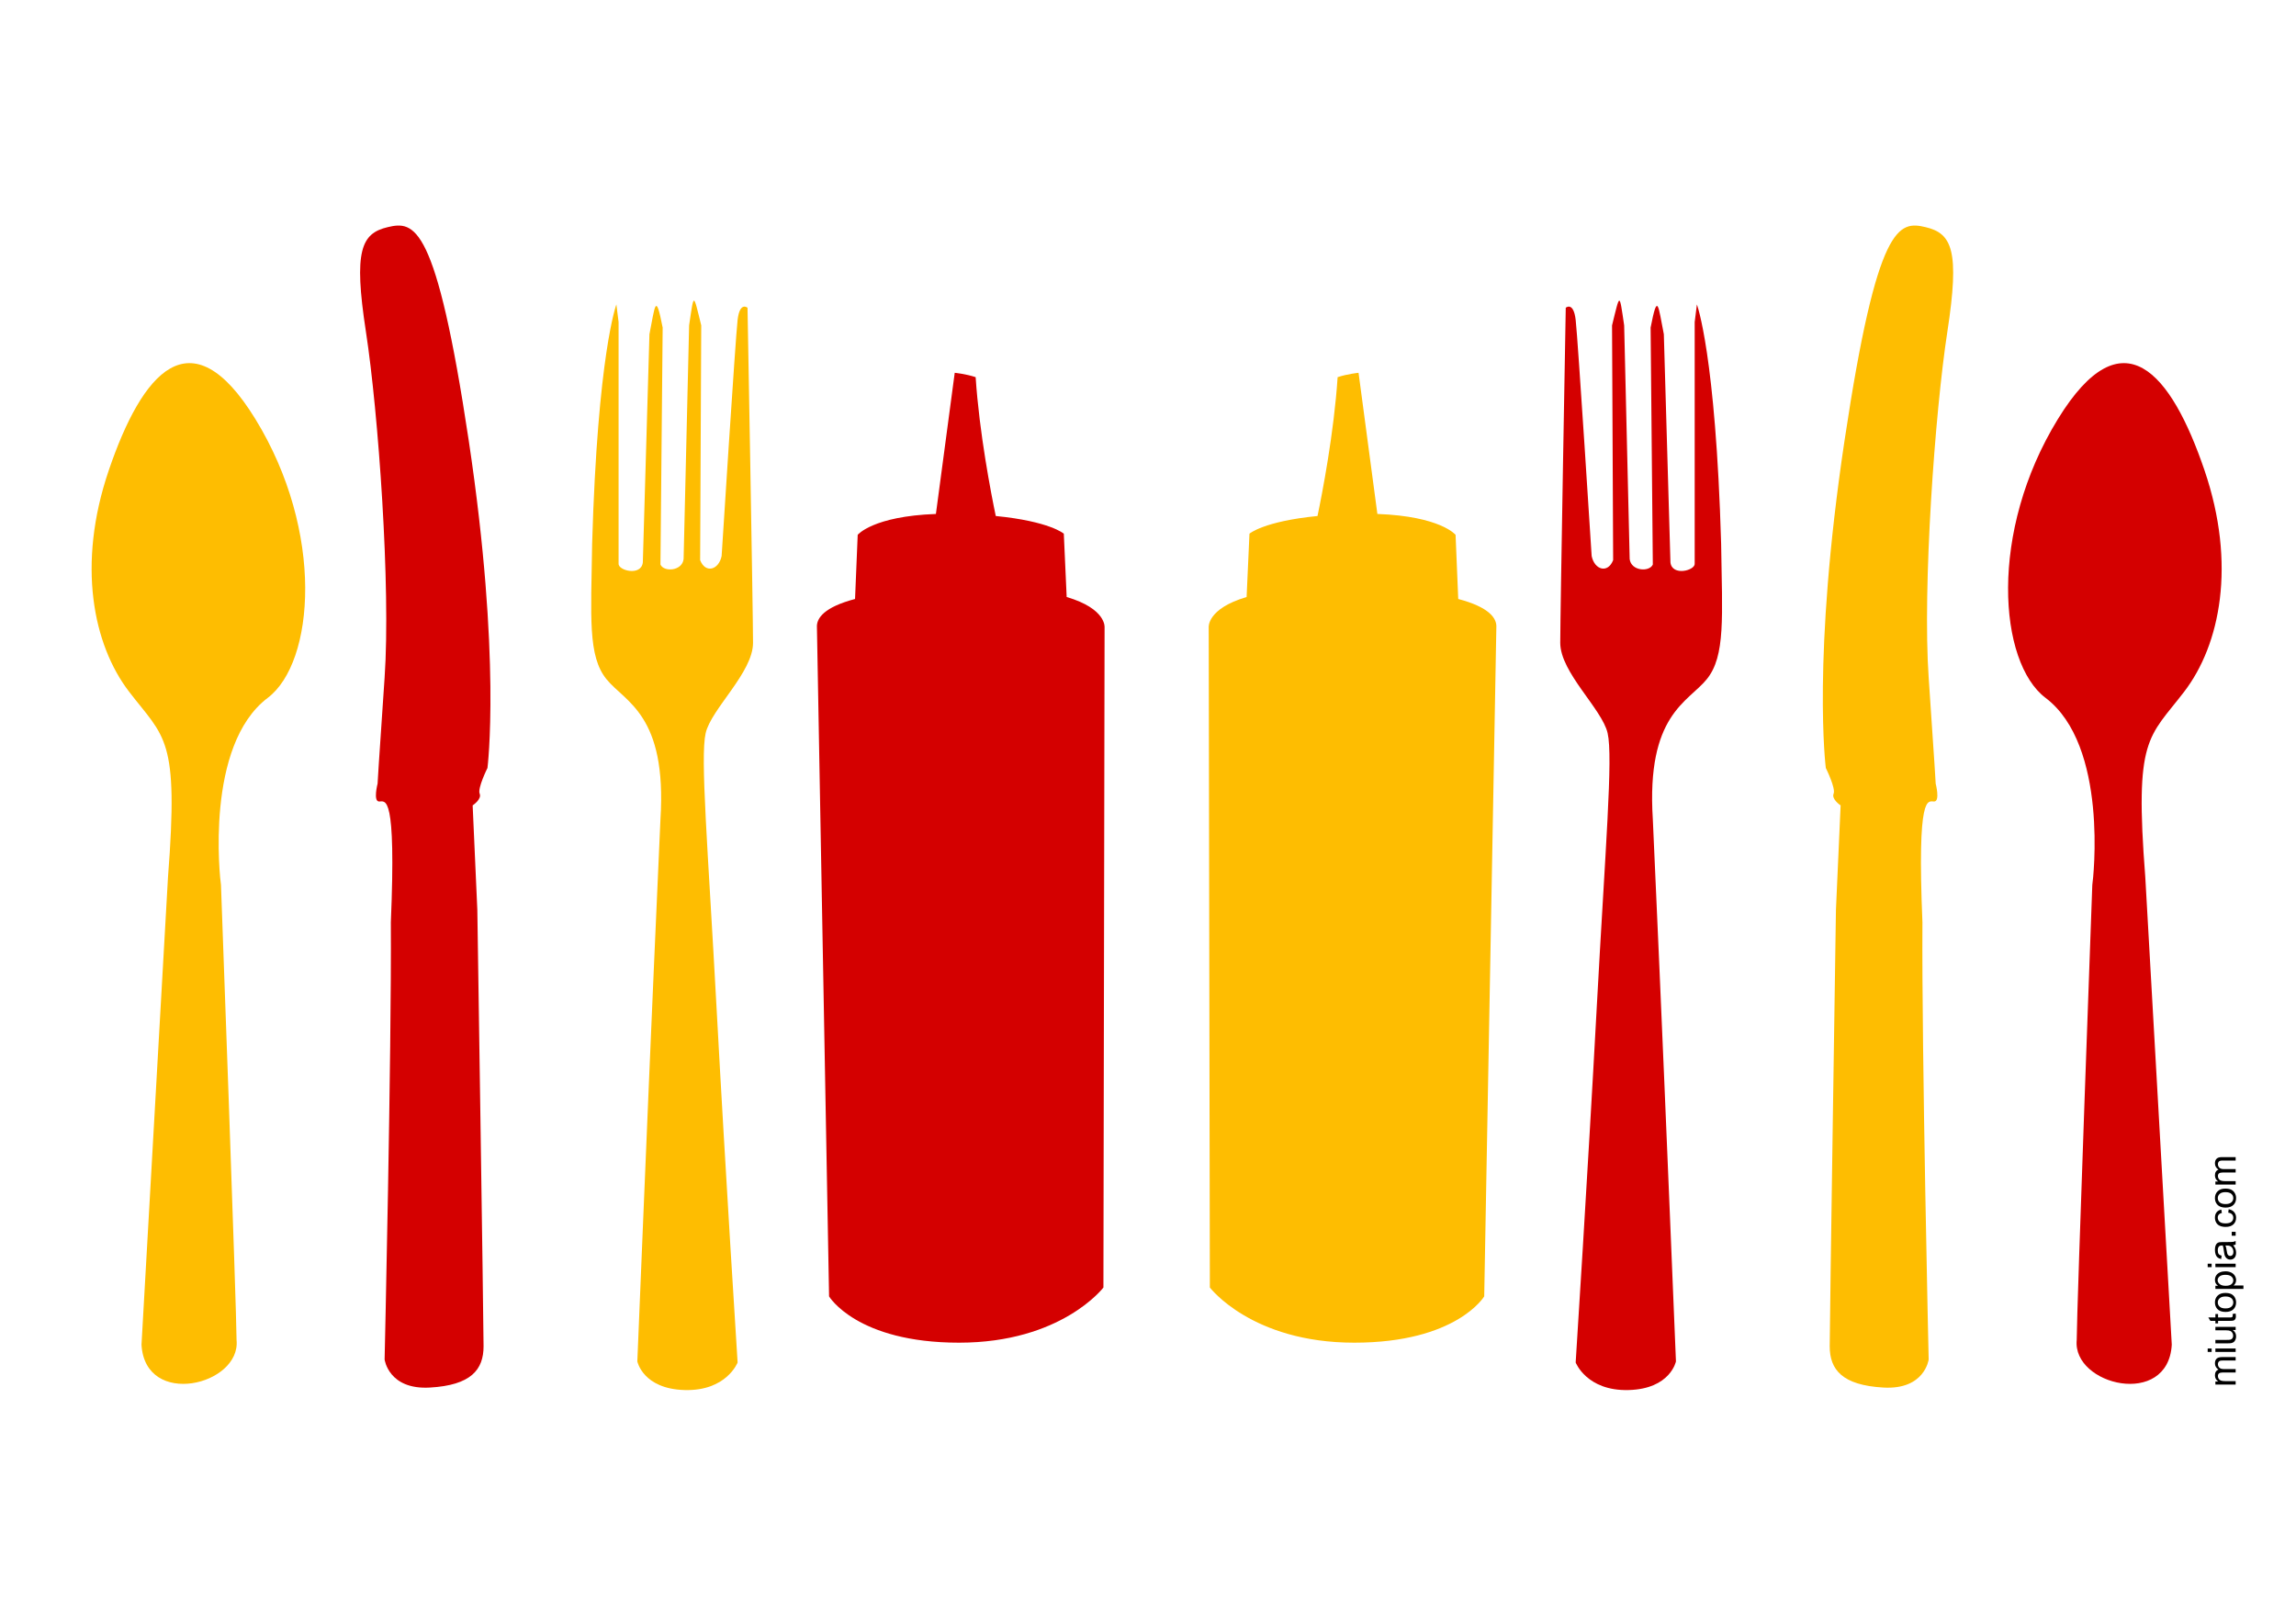
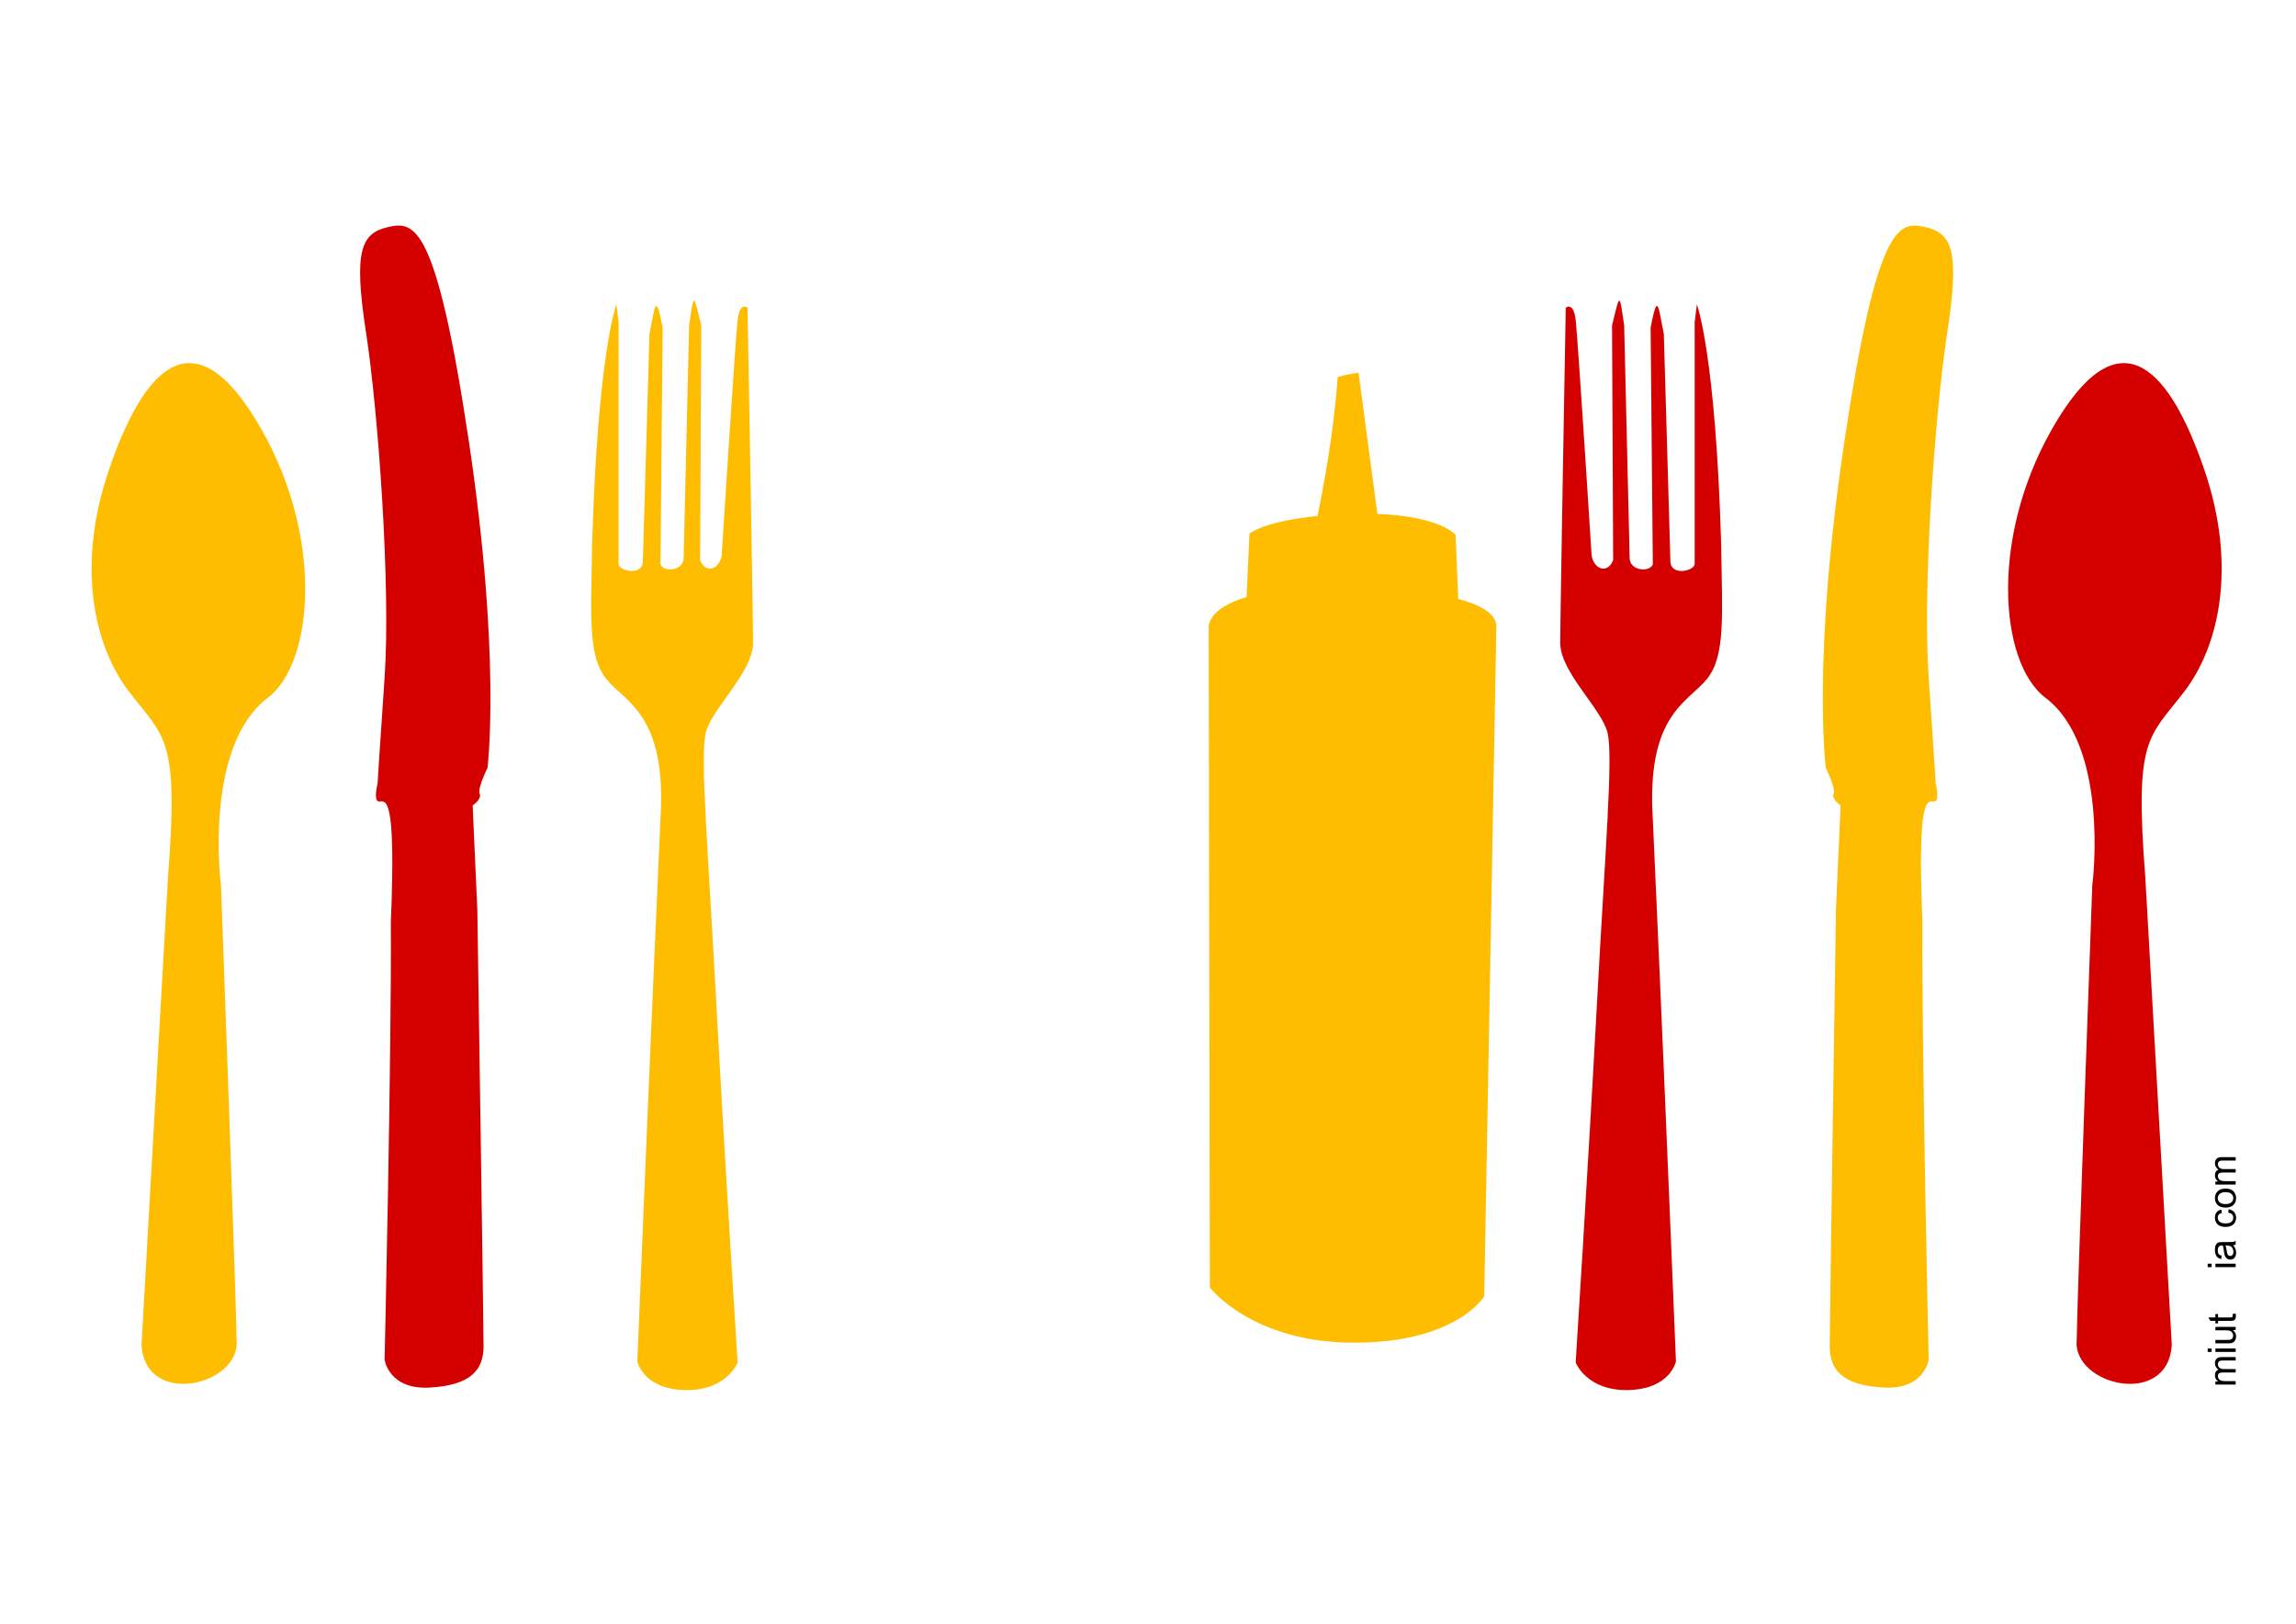
<svg xmlns="http://www.w3.org/2000/svg" xmlns:ns1="http://www.inkscape.org/namespaces/inkscape" xmlns:ns2="http://sodipodi.sourceforge.net/DTD/sodipodi-0.dtd" width="1052.362" height="744.094" id="svg2" version="1.1" ns1:version="0.48.2 r9819" ns2:docname="cubiertos mesa y ketchup.svg">
  <defs id="defs4" />
  <ns2:namedview id="base" pagecolor="#ffffff" bordercolor="#666666" borderopacity="1.0" ns1:pageopacity="0.0" ns1:pageshadow="2" ns1:zoom="0.7" ns1:cx="521.52163" ns1:cy="356.86355" ns1:document-units="px" ns1:current-layer="layer1" showgrid="false" ns1:window-width="1280" ns1:window-height="975" ns1:window-x="-4" ns1:window-y="-4" ns1:window-maximized="1" />
  <g ns1:label="Layer 1" ns1:groupmode="layer" id="layer1" transform="translate(0,-308.268)">
-     <path style="fill:#d40000;stroke:none" d="m 437.594,479.111 -8.625,64.688 c -28.952,1.062 -35.844,9.562 -35.844,9.562 l -1.219,29.406 c -14.049,3.699 -17.752,8.754 -17.469,13 L 380,902.361 c 0,0 12.622,21.219 59.594,21.219 46.972,0 66.156,-25.281 66.156,-25.281 l 0.531,-302.531 c 0,0 0.888,-8.528 -17.375,-13.906 l -1.312,-29.031 c 0,0 -6.48,-5.664 -31.188,-8.094 -2.124,-10.129 -7.546,-38.123 -9.219,-63.625 -4.546,-1.515 -9.594,-2 -9.594,-2 z" id="path2996" ns1:connector-curvature="0" ns1:export-filename="C:\Documents and Settings\D&amp;O\Desktop\cubiertos.png" ns1:export-xdpi="246" ns1:export-ydpi="246" />
    <path style="fill:#febd01;fill-opacity:1;stroke:none" d="m 299.693,751.842 c -2.525,57.074 -7.576,180.312 -7.576,180.312 0,0 2.525,12.627 21.718,13.132 19.193,0.505 24.244,-12.627 24.244,-12.627 0,0 -5.556,-86.873 -9.596,-161.624 -4.041,-74.751 -7.576,-115.662 -5.051,-126.774 2.525,-11.112 21.718,-27.779 21.718,-41.416 0,-13.637 -2.525,-153.543 -2.525,-153.543 0,0 -3.536,-3.03 -4.546,5.556 -1.01,8.586 -7.324,108.213 -7.324,108.213 -1.305,6.378 -7.408,8.146 -9.849,1.894 l 0.505,-107.581 c -3.685,-14.912 -3.293,-15.273 -5.556,0 l -2.525,107.076 c -0.629,5.53 -9.026,6.057 -10.607,2.525 l 1.01,-108.591 c -3.264,-16.77 -3.479,-9.878 -6.061,3.03 l -3.03,104.571 c -0.733,6.518 -11.502,3.692 -11.112,0.505 l 0,-110.632 -1.01,-8.081 c 0,0 -8.586,22.728 -11.112,109.602 -0.505,33.84 -2.02,51.518 6.566,62.124 8.586,10.607 27.779,16.162 24.749,64.145 z" id="path3771" ns1:connector-curvature="0" ns2:nodetypes="ccscssscscccccccccccccscc" ns1:export-filename="C:\Documents and Settings\D&amp;O\Desktop\cubiertos.png" ns1:export-xdpi="246" ns1:export-ydpi="246" />
    <path style="fill:#d40000;fill-opacity:1;stroke:none" d="m 173.071,667.362 c 0,0 -2.143,8.214 0.714,8.214 2.857,0 7.857,-4.286 5.357,55.357 0.357,60 -2.857,200.357 -2.857,200.357 0,0 1.786,13.929 20.714,12.857 18.929,-1.071 24.643,-8.214 24.643,-18.929 0,-10.714 -2.857,-200 -2.857,-200 l -2.143,-47.857 c 0,0 4.286,-2.857 3.214,-5.357 -1.071,-2.5 3.571,-11.786 3.571,-11.786 0,0 6.429,-50 -8.571,-150 -15,-100 -25,-100.714 -37.143,-97.857 -12.143,2.857 -15.714,10.714 -10,47.857 5.714,37.143 11.429,117.143 8.571,158.571 -2.857,41.429 -3.214,48.571 -3.214,48.571 z" id="path3773" ns1:connector-curvature="0" ns1:export-filename="C:\Documents and Settings\D&amp;O\Desktop\cubiertos.png" ns1:export-xdpi="246" ns1:export-ydpi="246" />
    <path style="fill:#febd01;fill-opacity:1;stroke:none" d="M 77,710.219 64.857,924.505 c 1.68,29.213 45.622,18.57 43.571,-2.143 0,-13.571 -7.143,-208.571 -7.143,-208.571 -0.45,-2.697 -7.45,-63.91 21.429,-85.714 C 144.194,611.859 148.93,552.103 117,500.219 87.379,452.087 65.159,478.872 49.857,523.791 c -14.72,43.209 -7.143,80 9.286,101.429 C 75.571,646.648 82,645.934 77,710.219 z" id="path3775" ns1:connector-curvature="0" ns2:nodetypes="ccccssssc" ns1:export-filename="C:\Documents and Settings\D&amp;O\Desktop\cubiertos.png" ns1:export-xdpi="246" ns1:export-ydpi="246" />
    <path id="path3777" d="m 622.689,479.111 8.625,64.688 c 28.952,1.062 35.844,9.562 35.844,9.562 l 1.219,29.406 c 14.049,3.699 17.752,8.754 17.469,13 l -5.562,306.594 c 0,0 -12.622,21.219 -59.594,21.219 -46.972,0 -66.156,-25.281 -66.156,-25.281 L 554.001,595.768 c 0,0 -0.888,-8.528 17.375,-13.906 l 1.312,-29.031 c 0,0 6.48,-5.664 31.188,-8.094 2.124,-10.129 7.546,-38.123 9.219,-63.625 4.546,-1.515 9.594,-2 9.594,-2 z" style="fill:#febd01;fill-opacity:1;stroke:none" ns1:connector-curvature="0" ns1:export-filename="C:\Documents and Settings\D&amp;O\Desktop\cubiertos.png" ns1:export-xdpi="246" ns1:export-ydpi="246" />
    <path ns2:nodetypes="ccscssscscccccccccccccscc" ns1:connector-curvature="0" id="path3779" d="m 760.59,751.842 c 2.525,57.074 7.576,180.312 7.576,180.312 0,0 -2.525,12.627 -21.718,13.132 -19.193,0.505 -24.244,-12.627 -24.244,-12.627 0,0 5.556,-86.873 9.596,-161.624 4.041,-74.751 7.576,-115.662 5.051,-126.774 -2.525,-11.112 -21.718,-27.779 -21.718,-41.416 0,-13.637 2.525,-153.543 2.525,-153.543 0,0 3.536,-3.03 4.546,5.556 1.01,8.586 7.324,108.213 7.324,108.213 1.305,6.378 7.408,8.146 9.849,1.894 l -0.505,-107.581 c 3.685,-14.912 3.293,-15.273 5.556,0 l 2.525,107.076 c 0.629,5.53 9.026,6.057 10.607,2.525 L 756.549,458.392 c 3.264,-16.77 3.479,-9.878 6.061,3.03 l 3.03,104.571 c 0.733,6.518 11.502,3.692 11.112,0.505 l 0,-110.632 1.01,-8.081 c 0,0 8.586,22.728 11.112,109.602 0.505,33.84 2.02,51.518 -6.566,62.124 -8.586,10.607 -27.779,16.162 -24.749,64.145 z" style="fill:#d40000;fill-opacity:1;stroke:none" ns1:export-filename="C:\Documents and Settings\D&amp;O\Desktop\cubiertos.png" ns1:export-xdpi="246" ns1:export-ydpi="246" />
    <path ns1:connector-curvature="0" id="path3781" d="m 887.211,667.362 c 0,0 2.143,8.214 -0.714,8.214 -2.857,0 -7.857,-4.286 -5.357,55.357 -0.357,60 2.857,200.357 2.857,200.357 0,0 -1.786,13.929 -20.714,12.857 -18.929,-1.071 -24.643,-8.214 -24.643,-18.929 0,-10.714 2.857,-200 2.857,-200 l 2.143,-47.857 c 0,0 -4.286,-2.857 -3.214,-5.357 1.071,-2.5 -3.571,-11.786 -3.571,-11.786 0,0 -6.429,-50 8.571,-150 15,-100 25,-100.714 37.143,-97.857 12.143,2.857 15.714,10.714 10,47.857 -5.714,37.143 -11.429,117.143 -8.571,158.571 2.857,41.429 3.214,48.571 3.214,48.571 z" style="fill:#febd01;fill-opacity:1;stroke:none" ns1:export-filename="C:\Documents and Settings\D&amp;O\Desktop\cubiertos.png" ns1:export-xdpi="246" ns1:export-ydpi="246" />
    <path ns2:nodetypes="ccccssssc" ns1:connector-curvature="0" id="path3783" d="m 983.283,710.219 12.143,214.286 c -1.68,29.213 -45.622,18.57 -43.571,-2.143 0,-13.571 7.143,-208.571 7.143,-208.571 0.45,-2.697 7.45,-63.91 -21.429,-85.714 -21.48,-16.218 -26.215,-75.974 5.714,-127.857 29.621,-48.133 51.841,-21.347 67.143,23.571 14.72,43.209 7.143,80 -9.286,101.429 -16.428,21.429 -22.857,20.714 -17.857,85 z" style="fill:#d40000;fill-opacity:1;stroke:none" ns1:export-filename="C:\Documents and Settings\D&amp;O\Desktop\cubiertos.png" ns1:export-xdpi="246" ns1:export-ydpi="246" />
    <g transform="matrix(0,-1,1,0,500.717,14.519)" style="font-size:17.909px;font-style:normal;font-weight:normal;line-height:125%;letter-spacing:0px;word-spacing:0px;fill:#000000;fill-opacity:1;stroke:none;font-family:Sans" id="text3781">
      <path ns1:connector-curvature="0" d="m -928.246,523.986 0,-9.287 1.408,0 0,1.303 c 0.291,-0.455 0.679,-0.821 1.163,-1.097 0.484,-0.277 1.035,-0.415 1.653,-0.415 0.688,10e-6 1.252,0.143 1.692,0.428 0.44,0.286 0.751,0.685 0.931,1.198 0.735,-1.084 1.691,-1.627 2.868,-1.627 0.921,10e-6 1.629,0.255 2.125,0.765 0.496,0.51 0.743,1.296 0.743,2.357 l 0,6.375 -1.565,0 0,-5.85 c -10e-6,-0.63 -0.051,-1.083 -0.153,-1.36 -0.102,-0.277 -0.287,-0.5 -0.555,-0.669 -0.268,-0.169 -0.583,-0.254 -0.944,-0.254 -0.653,0 -1.195,0.217 -1.627,0.651 -0.431,0.434 -0.647,1.13 -0.647,2.086 l 0,5.396 -1.574,0 0,-6.034 c -10e-6,-0.7 -0.128,-1.224 -0.385,-1.574 -0.257,-0.35 -0.676,-0.525 -1.259,-0.525 -0.443,0 -0.853,0.117 -1.229,0.35 -0.376,0.233 -0.649,0.574 -0.818,1.023 -0.169,0.449 -0.254,1.096 -0.254,1.941 l 0,4.818 z" id="path3786" />
      <path ns1:connector-curvature="0" d="m -913.301,512.976 0,-1.81 1.574,0 0,1.81 z m 0,11.01 0,-9.287 1.574,0 0,9.287 z" id="path3788" />
      <path ns1:connector-curvature="0" d="m -903.236,523.986 0,-1.364 c -0.723,1.049 -1.705,1.574 -2.947,1.574 -0.548,0 -1.06,-0.105 -1.535,-0.315 -0.475,-0.21 -0.828,-0.474 -1.058,-0.791 -0.23,-0.318 -0.392,-0.707 -0.485,-1.167 -0.064,-0.309 -0.096,-0.799 -0.096,-1.469 l 0,-5.754 1.574,0 0,5.151 c 0,0.822 0.032,1.376 0.096,1.662 0.099,0.414 0.309,0.739 0.63,0.975 0.321,0.236 0.717,0.354 1.189,0.354 0.472,0 0.915,-0.121 1.329,-0.363 0.414,-0.242 0.707,-0.571 0.879,-0.988 0.172,-0.417 0.258,-1.022 0.258,-1.815 l 0,-4.976 1.574,0 0,9.287 z" id="path3790" />
      <path ns1:connector-curvature="0" d="m -895.916,522.578 0.227,1.39 c -0.443,0.093 -0.84,0.14 -1.189,0.14 -0.571,0 -1.014,-0.09 -1.329,-0.271 -0.315,-0.181 -0.536,-0.418 -0.665,-0.713 -0.128,-0.294 -0.192,-0.914 -0.192,-1.858 l 0,-5.343 -1.154,0 0,-1.224 1.154,0 0,-2.3 1.565,-0.944 0,3.244 1.583,0 0,1.224 -1.583,0 0,5.431 c -10e-6,0.449 0.028,0.737 0.083,0.866 0.055,0.128 0.146,0.23 0.271,0.306 0.125,0.076 0.305,0.114 0.538,0.114 0.175,0 0.405,-0.02 0.691,-0.061 z" id="path3792" />
-       <path ns1:connector-curvature="0" d="m -894.972,519.342 c 0,-1.72 0.478,-2.994 1.434,-3.821 0.799,-0.688 1.772,-1.032 2.921,-1.032 1.277,10e-6 2.32,0.418 3.131,1.255 0.81,0.837 1.216,1.992 1.216,3.467 -10e-6,1.195 -0.179,2.135 -0.538,2.82 -0.359,0.685 -0.88,1.217 -1.565,1.596 -0.685,0.379 -1.433,0.568 -2.243,0.568 -1.3,0 -2.351,-0.417 -3.152,-1.25 -0.802,-0.834 -1.202,-2.035 -1.202,-3.603 z m 1.618,0 c 0,1.189 0.259,2.08 0.778,2.672 0.519,0.592 1.172,0.888 1.959,0.888 0.781,0 1.431,-0.297 1.95,-0.892 0.519,-0.595 0.778,-1.501 0.778,-2.72 0,-1.148 -0.261,-2.019 -0.783,-2.61 -0.522,-0.592 -1.17,-0.888 -1.946,-0.888 -0.787,1e-5 -1.44,0.294 -1.959,0.883 -0.519,0.589 -0.778,1.478 -0.778,2.667 z" id="path3794" />
-       <path ns1:connector-curvature="0" d="m -884.417,527.545 0,-12.846 1.434,0 0,1.207 c 0.338,-0.472 0.72,-0.826 1.146,-1.062 0.426,-0.236 0.942,-0.354 1.548,-0.354 0.793,10e-6 1.492,0.204 2.099,0.612 0.606,0.408 1.064,0.984 1.373,1.727 0.309,0.743 0.463,1.558 0.463,2.444 -10e-6,0.95 -0.171,1.806 -0.512,2.567 -0.341,0.761 -0.837,1.344 -1.487,1.749 -0.65,0.405 -1.334,0.608 -2.051,0.608 -0.525,0 -0.995,-0.111 -1.412,-0.332 -0.417,-0.222 -0.759,-0.501 -1.028,-0.84 l 0,4.521 z m 1.425,-8.15 c 0,1.195 0.242,2.078 0.726,2.65 0.484,0.571 1.07,0.857 1.758,0.857 0.7,0 1.299,-0.296 1.797,-0.888 0.498,-0.592 0.748,-1.508 0.748,-2.75 -10e-6,-1.183 -0.243,-2.07 -0.73,-2.658 -0.487,-0.589 -1.068,-0.883 -1.745,-0.883 -0.67,10e-6 -1.264,0.313 -1.78,0.94 -0.516,0.627 -0.774,1.538 -0.774,2.733 z" id="path3796" />
      <path ns1:connector-curvature="0" d="m -874.439,512.976 0,-1.81 1.574,0 0,1.81 z m 0,11.01 0,-9.287 1.574,0 0,9.287 z" id="path3798" />
      <path ns1:connector-curvature="0" d="m -864.4,522.84 c -0.583,0.496 -1.144,0.845 -1.683,1.049 -0.539,0.204 -1.118,0.306 -1.736,0.306 -1.02,0 -1.804,-0.249 -2.352,-0.748 -0.548,-0.498 -0.822,-1.135 -0.822,-1.911 -10e-6,-0.455 0.103,-0.87 0.31,-1.246 0.207,-0.376 0.478,-0.678 0.813,-0.905 0.335,-0.227 0.713,-0.399 1.132,-0.516 0.309,-0.082 0.775,-0.16 1.399,-0.236 1.271,-0.152 2.207,-0.332 2.807,-0.542 0.006,-0.216 0.009,-0.353 0.009,-0.411 -1e-5,-0.641 -0.149,-1.093 -0.446,-1.355 -0.402,-0.356 -1,-0.533 -1.793,-0.533 -0.74,1e-5 -1.287,0.13 -1.64,0.389 -0.353,0.259 -0.614,0.719 -0.783,1.377 l -1.539,-0.21 c 0.14,-0.659 0.37,-1.191 0.691,-1.596 0.321,-0.405 0.784,-0.717 1.39,-0.936 0.606,-0.219 1.309,-0.328 2.107,-0.328 0.793,10e-6 1.437,0.093 1.933,0.28 0.496,0.187 0.86,0.421 1.093,0.704 0.233,0.283 0.396,0.64 0.49,1.071 0.052,0.268 0.079,0.752 0.079,1.452 l 0,2.099 c -10e-6,1.463 0.034,2.389 0.101,2.776 0.067,0.388 0.2,0.759 0.398,1.115 l -1.644,0 c -0.163,-0.326 -0.268,-0.708 -0.315,-1.146 z m -0.131,-3.515 c -0.571,0.233 -1.428,0.431 -2.571,0.595 -0.647,0.093 -1.105,0.198 -1.373,0.315 -0.268,0.117 -0.475,0.287 -0.621,0.512 -0.146,0.224 -0.219,0.474 -0.219,0.748 0,0.42 0.159,0.77 0.477,1.049 0.318,0.28 0.783,0.42 1.395,0.42 0.606,10e-6 1.146,-0.133 1.618,-0.398 0.472,-0.265 0.819,-0.628 1.041,-1.089 0.169,-0.356 0.254,-0.88 0.254,-1.574 z" id="path3800" />
-       <path ns1:connector-curvature="0" d="m -860.045,523.986 0,-1.793 1.793,0 0,1.793 z" id="path3802" />
      <path ns1:connector-curvature="0" d="m -849.464,520.584 1.548,0.201 c -0.169,1.067 -0.602,1.902 -1.299,2.505 -0.697,0.603 -1.552,0.905 -2.567,0.905 -1.271,0 -2.293,-0.415 -3.065,-1.246 -0.772,-0.831 -1.159,-2.022 -1.159,-3.572 0,-1.003 0.166,-1.88 0.498,-2.632 0.332,-0.752 0.838,-1.316 1.517,-1.692 0.679,-0.376 1.418,-0.564 2.217,-0.564 1.009,10e-6 1.833,0.255 2.475,0.765 0.641,0.51 1.052,1.234 1.233,2.173 l -1.53,0.236 c -0.146,-0.624 -0.404,-1.093 -0.774,-1.408 -0.37,-0.315 -0.818,-0.472 -1.342,-0.472 -0.793,1e-5 -1.437,0.284 -1.933,0.853 -0.496,0.568 -0.743,1.468 -0.743,2.698 0,1.248 0.239,2.154 0.717,2.72 0.478,0.565 1.102,0.848 1.871,0.848 0.618,0 1.134,-0.189 1.548,-0.568 0.414,-0.379 0.676,-0.962 0.787,-1.749 z" id="path3804" />
      <path ns1:connector-curvature="0" d="m -847.155,519.342 c 0,-1.72 0.478,-2.994 1.434,-3.821 0.799,-0.688 1.772,-1.032 2.921,-1.032 1.277,10e-6 2.32,0.418 3.131,1.255 0.81,0.837 1.216,1.992 1.216,3.467 -10e-6,1.195 -0.179,2.135 -0.538,2.82 -0.359,0.685 -0.88,1.217 -1.565,1.596 -0.685,0.379 -1.433,0.568 -2.243,0.568 -1.3,0 -2.351,-0.417 -3.152,-1.25 -0.802,-0.834 -1.202,-2.035 -1.202,-3.603 z m 1.618,0 c 0,1.189 0.259,2.08 0.778,2.672 0.519,0.592 1.172,0.888 1.959,0.888 0.781,0 1.431,-0.297 1.95,-0.892 0.519,-0.595 0.778,-1.501 0.778,-2.72 -10e-6,-1.148 -0.261,-2.019 -0.783,-2.61 -0.522,-0.592 -1.17,-0.888 -1.946,-0.888 -0.787,1e-5 -1.44,0.294 -1.959,0.883 -0.519,0.589 -0.778,1.478 -0.778,2.667 z" id="path3806" />
      <path ns1:connector-curvature="0" d="m -836.6,523.986 0,-9.287 1.408,0 0,1.303 c 0.291,-0.455 0.679,-0.821 1.163,-1.097 0.484,-0.277 1.035,-0.415 1.653,-0.415 0.688,10e-6 1.252,0.143 1.692,0.428 0.44,0.286 0.751,0.685 0.931,1.198 0.735,-1.084 1.691,-1.627 2.868,-1.627 0.921,10e-6 1.629,0.255 2.125,0.765 0.496,0.51 0.743,1.296 0.743,2.357 l 0,6.375 -1.565,0 0,-5.85 c -2e-5,-0.63 -0.051,-1.083 -0.153,-1.36 -0.102,-0.277 -0.287,-0.5 -0.555,-0.669 -0.268,-0.169 -0.583,-0.254 -0.944,-0.254 -0.653,0 -1.195,0.217 -1.627,0.651 -0.431,0.434 -0.647,1.13 -0.647,2.086 l 0,5.396 -1.574,0 0,-6.034 c -10e-6,-0.7 -0.128,-1.224 -0.385,-1.574 -0.257,-0.35 -0.676,-0.525 -1.259,-0.525 -0.443,0 -0.853,0.117 -1.229,0.35 -0.376,0.233 -0.649,0.574 -0.818,1.023 -0.169,0.449 -0.254,1.096 -0.254,1.941 l 0,4.818 z" id="path3808" />
    </g>
  </g>
</svg>